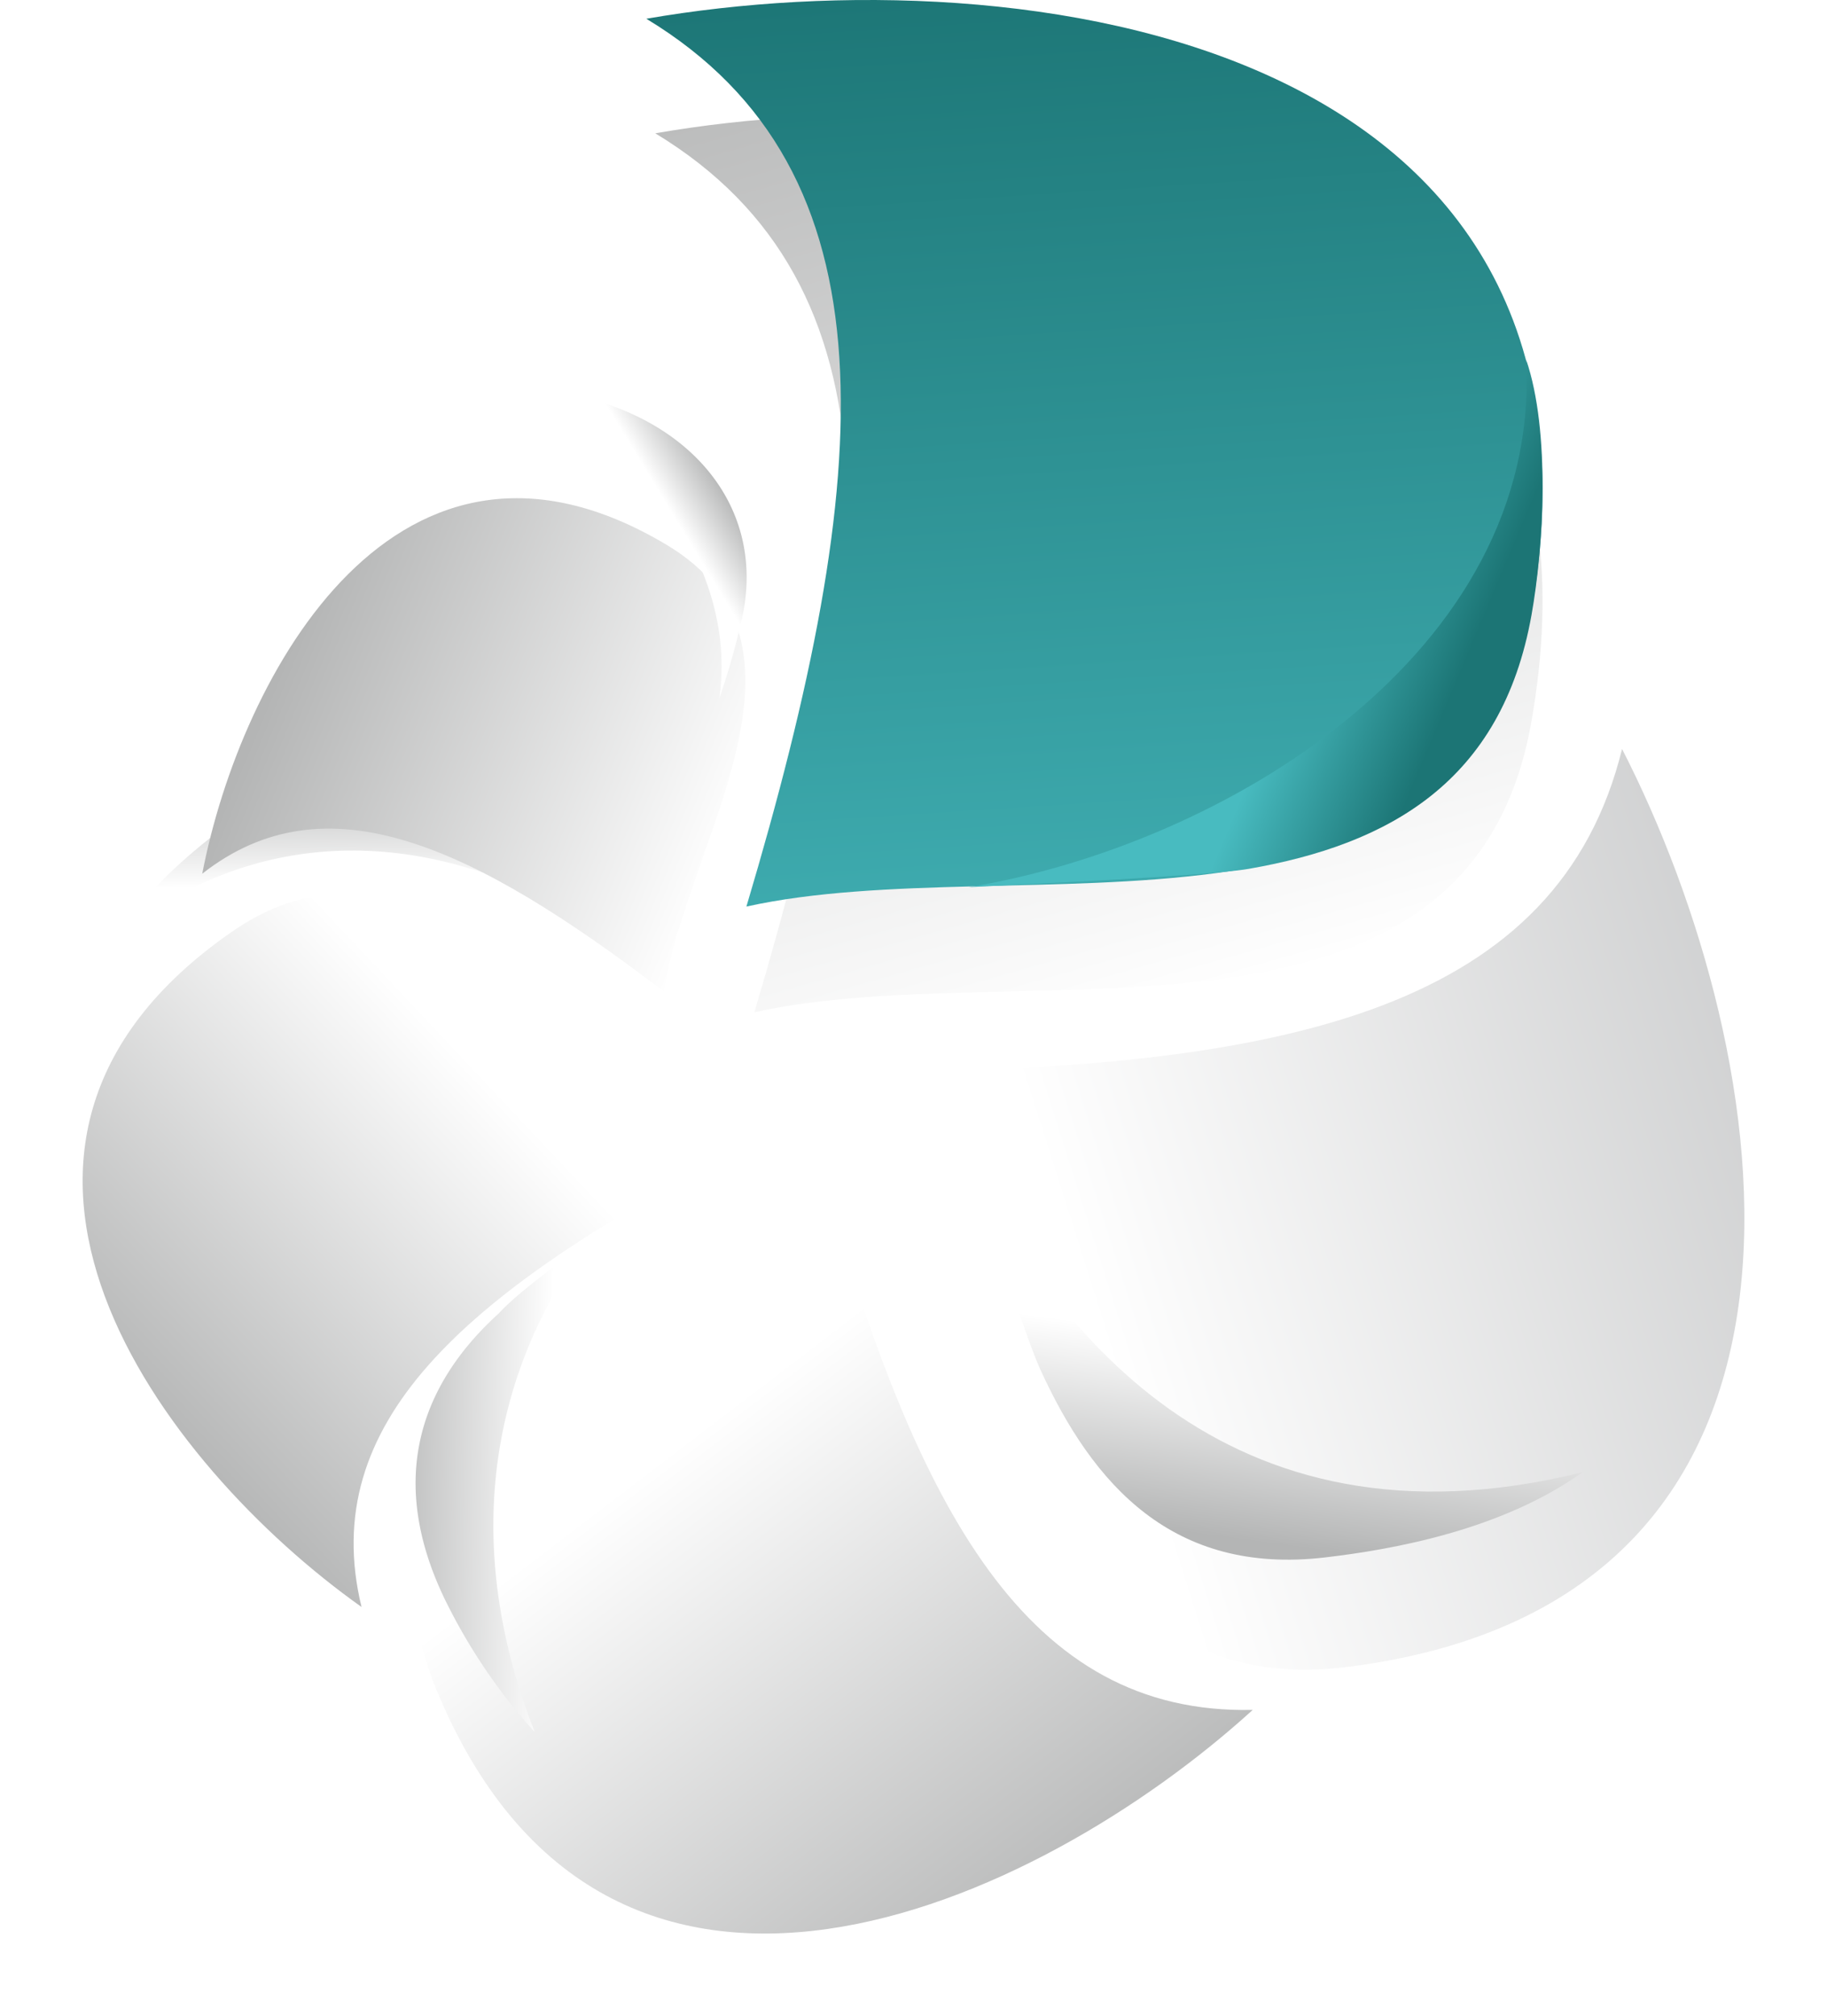
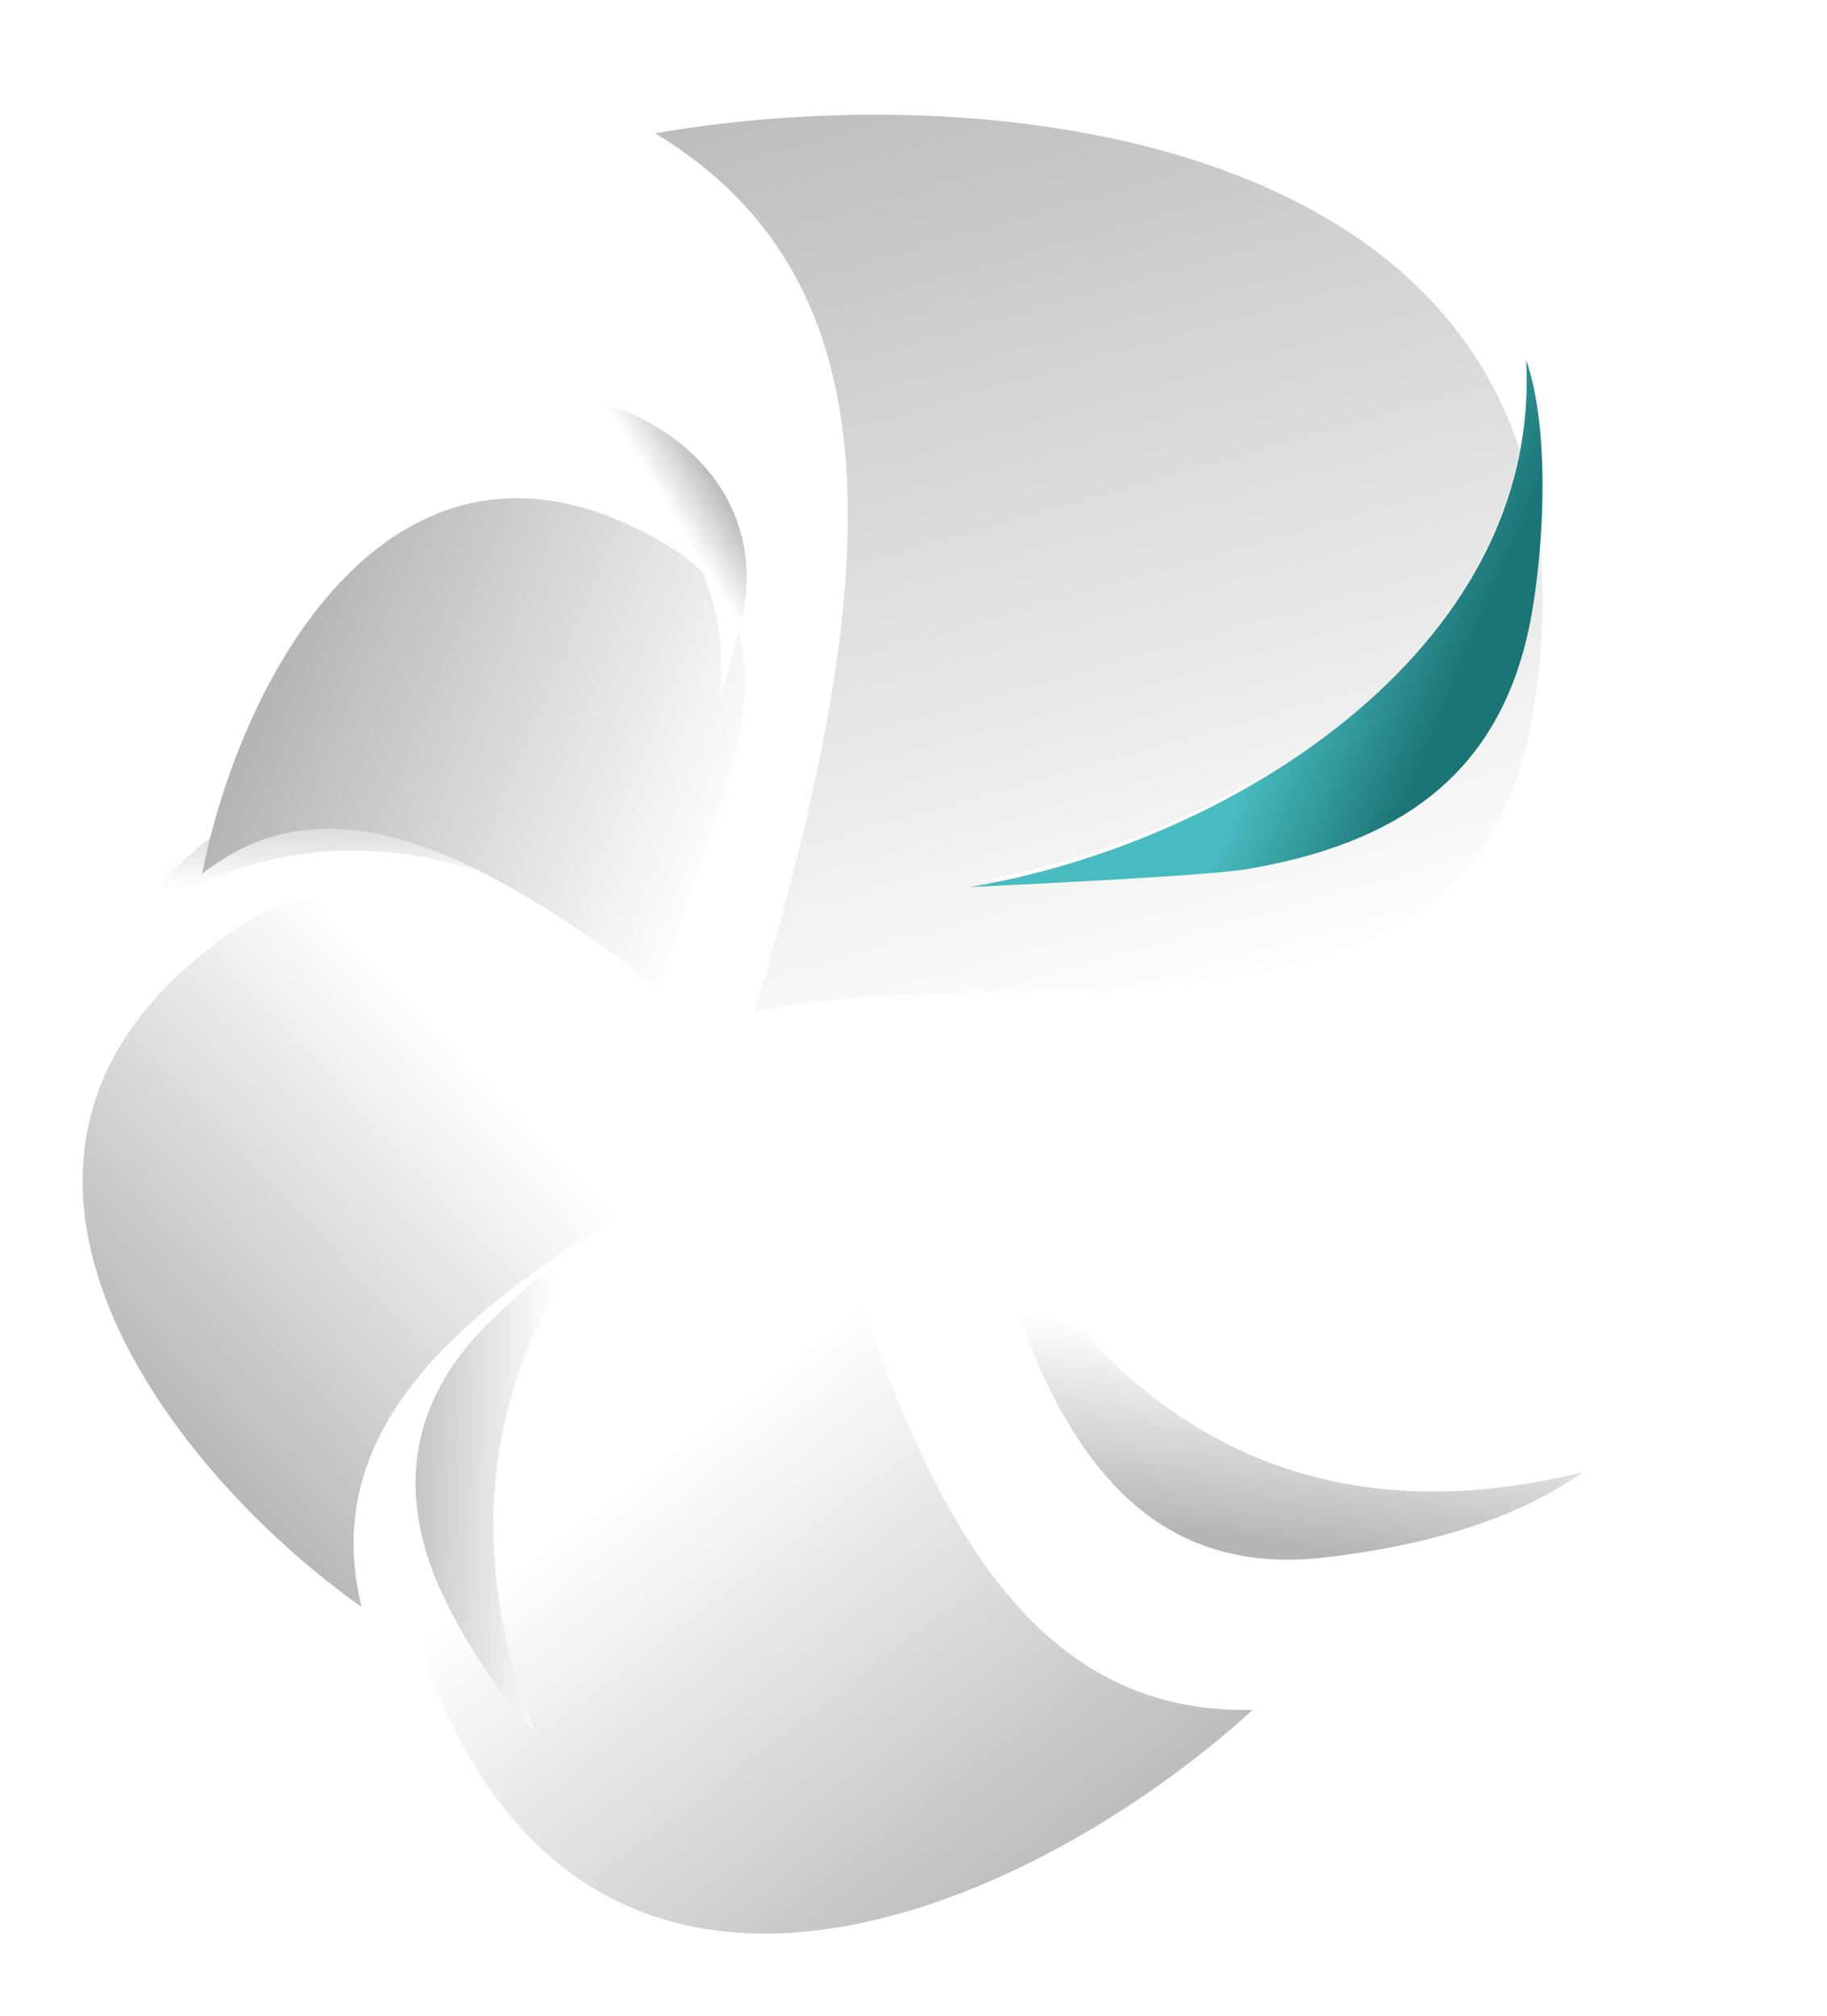
<svg xmlns="http://www.w3.org/2000/svg" xmlns:xlink="http://www.w3.org/1999/xlink" width="331.563" height="365.82" viewBox="0 0 331.563 365.82">
  <defs>
    <linearGradient id="linear-gradient" x1="0.318" y1="-0.141" x2="0.604" y2="0.909" gradientUnits="objectBoundingBox">
      <stop offset="0" stop-color="#b4b5b5" />
      <stop offset="1" stop-color="#fff" />
    </linearGradient>
    <filter id="Path_21" x="103.916" y="0.82" width="191.022" height="197.845" filterUnits="userSpaceOnUse">
      <feOffset dy="20" input="SourceAlpha" />
      <feGaussianBlur stdDeviation="5" result="blur" />
      <feFlood flood-opacity="0.102" />
      <feComposite operator="in" in2="blur" />
      <feComposite in="SourceGraphic" />
    </filter>
    <linearGradient id="linear-gradient-2" x1="0.632" y1="0.635" x2="0.772" y2="0.764" gradientUnits="objectBoundingBox">
      <stop offset="0" stop-color="#fff" />
      <stop offset="1" stop-color="#b4b5b5" />
    </linearGradient>
    <linearGradient id="linear-gradient-3" x1="1.047" y1="0.397" x2="0.227" y2="0.652" gradientUnits="objectBoundingBox">
      <stop offset="0" stop-color="#c8c9ca" />
      <stop offset="1" stop-color="#fff" />
    </linearGradient>
    <filter id="Path_23" x="146.122" y="115.895" width="185.441" height="202.05" filterUnits="userSpaceOnUse">
      <feOffset dy="20" input="SourceAlpha" />
      <feGaussianBlur stdDeviation="5" result="blur-2" />
      <feFlood flood-opacity="0.102" />
      <feComposite operator="in" in2="blur-2" />
      <feComposite in="SourceGraphic" />
    </filter>
    <linearGradient id="linear-gradient-4" x1="0.487" y1="0.462" x2="0.399" y2="0.909" xlink:href="#linear-gradient-2" />
    <linearGradient id="linear-gradient-5" x1="0.676" y1="0.915" x2="0.264" y2="0.375" xlink:href="#linear-gradient" />
    <filter id="Path_20" x="60.472" y="193.598" width="181.869" height="172.221" filterUnits="userSpaceOnUse">
      <feOffset dy="20" input="SourceAlpha" />
      <feGaussianBlur stdDeviation="5" result="blur-3" />
      <feFlood flood-opacity="0.102" />
      <feComposite operator="in" in2="blur-3" />
      <feComposite in="SourceGraphic" />
    </filter>
    <linearGradient id="linear-gradient-6" x1="0.799" y1="0.498" x2="-0.055" y2="0.464" xlink:href="#linear-gradient-2" />
    <linearGradient id="linear-gradient-7" x1="0.175" y1="0.668" x2="0.612" y2="0.25" xlink:href="#linear-gradient" />
    <filter id="Path_26" x="0" y="142.284" width="146.019" height="164.282" filterUnits="userSpaceOnUse">
      <feOffset dy="20" input="SourceAlpha" />
      <feGaussianBlur stdDeviation="5" result="blur-4" />
      <feFlood flood-opacity="0.102" />
      <feComposite operator="in" in2="blur-4" />
      <feComposite in="SourceGraphic" />
    </filter>
    <linearGradient id="linear-gradient-8" x1="0.493" y1="0.731" x2="0.466" y2="0.048" xlink:href="#linear-gradient-2" />
    <linearGradient id="linear-gradient-9" x1="0.182" y1="0.322" x2="0.898" y2="0.609" xlink:href="#linear-gradient" />
    <filter id="Path_28" x="21.694" y="70.392" width="128.56" height="124.538" filterUnits="userSpaceOnUse">
      <feOffset dy="20" input="SourceAlpha" />
      <feGaussianBlur stdDeviation="5" result="blur-5" />
      <feFlood flood-opacity="0.102" />
      <feComposite operator="in" in2="blur-5" />
      <feComposite in="SourceGraphic" />
    </filter>
    <linearGradient id="linear-gradient-10" x1="0.608" y1="0.388" x2="0.778" y2="0.271" xlink:href="#linear-gradient-2" />
    <linearGradient id="linear-gradient-11" x1="0.483" y1="-0.002" x2="0.559" y2="1.194" gradientUnits="objectBoundingBox">
      <stop offset="0" stop-color="#1c7575" />
      <stop offset="1" stop-color="#48bbc0" />
    </linearGradient>
    <linearGradient id="linear-gradient-12" x1="0.579" y1="0.536" x2="0.83" y2="0.631" gradientUnits="objectBoundingBox">
      <stop offset="0" stop-color="#48bbc0" />
      <stop offset="1" stop-color="#1c7575" />
    </linearGradient>
  </defs>
  <g id="Component_10_1" data-name="Component 10 – 1" transform="translate(15)">
    <g id="Group_68" data-name="Group 68" transform="translate(0)">
      <g id="Group_57" data-name="Group 57" transform="translate(0)">
        <g transform="matrix(1, 0, 0, 1, -15, 0)" filter="url(#Path_21)">
          <path id="Path_21-2" data-name="Path 21" d="M123.922,315.971c23.189-77.777,27.325-132.064-17.985-159.474,67.424-11.7,177.422,3.189,158.964,106.951C253.38,328.2,172.433,305.224,123.922,315.971Z" transform="translate(12.98 -152.31)" fill-rule="evenodd" fill="url(#linear-gradient)" />
        </g>
        <path id="Path_22" data-name="Path 22" d="M215.486,163.625c2.747,52.794-54.317,87.172-100.131,94.724,8.086-.424,42.778-1.972,50.287-3.281,25.113-4.393,45.457-15.54,50.809-45.629C218.595,197.383,219.885,176.553,215.486,163.625Z" transform="translate(46.429 -98.365)" fill-rule="evenodd" fill="url(#linear-gradient-2)" />
      </g>
      <g id="Group_58" data-name="Group 58" transform="translate(0)">
        <g transform="matrix(1, 0, 0, 1, -15, 0)" filter="url(#Path_23)">
-           <path id="Path_23-2" data-name="Path 23" d="M112.806,230.526c73.611-.916,121.741-11.994,133.244-58.631,28.332,55.227,45.144,154.5-49.7,166.534C137.169,345.938,135.209,269.642,112.806,230.526Z" transform="translate(48.32 -56)" fill-rule="evenodd" fill="url(#linear-gradient-3)" />
-         </g>
+           </g>
        <path id="Path_24" data-name="Path 24" d="M227.081,245.477c-65.433,16.209-97.157-27.263-111.984-58.49,2.224,7,10.7,33.488,13.567,39.779,9.6,21.039,24.129,37.383,51.669,34.17C192.634,259.5,212.414,255.978,227.081,245.477Z" transform="translate(45.102 21.646)" fill-rule="evenodd" fill="url(#linear-gradient-4)" />
      </g>
      <g id="Group_59" data-name="Group 59" transform="translate(0)">
        <g transform="matrix(1, 0, 0, 1, -15, 0)" filter="url(#Path_20)">
          <path id="Path_20-2" data-name="Path 20" d="M172.734,184.541c17.168,60.407,37.021,97.563,77.98,96.641-39.153,35.638-117.151,71.614-148.2-3.8C83.134,230.33,145.526,211.706,172.734,184.541Z" transform="translate(-23.37 9.06)" fill-rule="evenodd" fill="url(#linear-gradient-5)" />
        </g>
        <path id="Path_25" data-name="Path 25" d="M120.44,279.3c-13.868-35.362-7.355-66.4,10.231-89.722-4.762,4.074-12.762,9.426-16.744,13.77-16.019,14.532-19.791,32.664-8.9,53.654A102.819,102.819,0,0,0,120.44,279.3Z" transform="translate(-38.407 34.95)" fill-rule="evenodd" fill="url(#linear-gradient-6)" />
      </g>
      <g id="Group_60" data-name="Group 60" transform="translate(0)">
        <g transform="matrix(1, 0, 0, 1, -15, 0)" filter="url(#Path_26)">
          <path id="Path_26-2" data-name="Path 26" d="M205.007,223.977c-46.563,24.977-73.537,47.976-65.408,81.482-36.339-25.776-79.94-83.412-23.54-122.5C151.249,158.563,177.781,206.5,205.007,223.977Z" transform="translate(-73.99 -33.89)" fill-rule="evenodd" fill="url(#linear-gradient-7)" />
        </g>
        <path id="Path_27" data-name="Path 27" d="M90.171,202.889c23.675-18.378,52.173-19.134,79.405-4.627-3.908-3.539-11.165-9.9-15.214-12.774-13.555-9.585-28.037-13.862-44.388-2.525C103.419,187.5,93.194,196.419,90.171,202.889Z" transform="translate(-82.903 -33.835)" fill-rule="evenodd" fill="url(#linear-gradient-8)" />
      </g>
      <g id="Group_61" data-name="Group 61">
        <g transform="matrix(1, 0, 0, 1, -15, 0)" filter="url(#Path_28)">
          <path id="Path_28-2" data-name="Path 28" d="M176.324,254c-34.766-26.544-61.334-39-83.8-21.407,6.986-36.209,35.5-88.8,84.266-59.675C207.225,191.092,180.176,227.492,176.324,254Z" transform="translate(-55.82 -94.07)" fill-rule="evenodd" fill="url(#linear-gradient-9)" />
        </g>
        <path id="Path_29" data-name="Path 29" d="M101.3,164.5c23.761,6.759,43.472,31.558,39.939,56.155a124.1,124.1,0,0,0,3.785-13.088C151.548,182.415,129.907,163.773,101.3,164.5Z" transform="translate(-25.697 -93.974)" fill-rule="evenodd" fill="url(#linear-gradient-10)" />
      </g>
    </g>
    <g id="Group_62" data-name="Group 62" transform="translate(-216)">
-       <path id="Path_51" data-name="Path 51" d="M-17.26,876.831c23.425-78.56,27.6-133.4-18.162-161.083,68.1-11.814,179.211,3.22,160.564,108.033C113.508,889.19,31.745,865.978-17.26,876.831Z" transform="translate(353.717 -712.345)" fill-rule="evenodd" fill="url(#linear-gradient-11)" />
      <path id="Path_52" data-name="Path 52" d="M92.621,742.331C95.4,795.658,37.755,830.382-8.523,838.014c8.162-.432,43.212-2,50.791-3.321C67.638,830.261,88.184,819,93.59,788.607,95.759,776.427,97.062,755.389,92.621,742.331Z" transform="translate(385.352 -677.05)" fill-rule="evenodd" fill="url(#linear-gradient-12)" />
    </g>
  </g>
</svg>